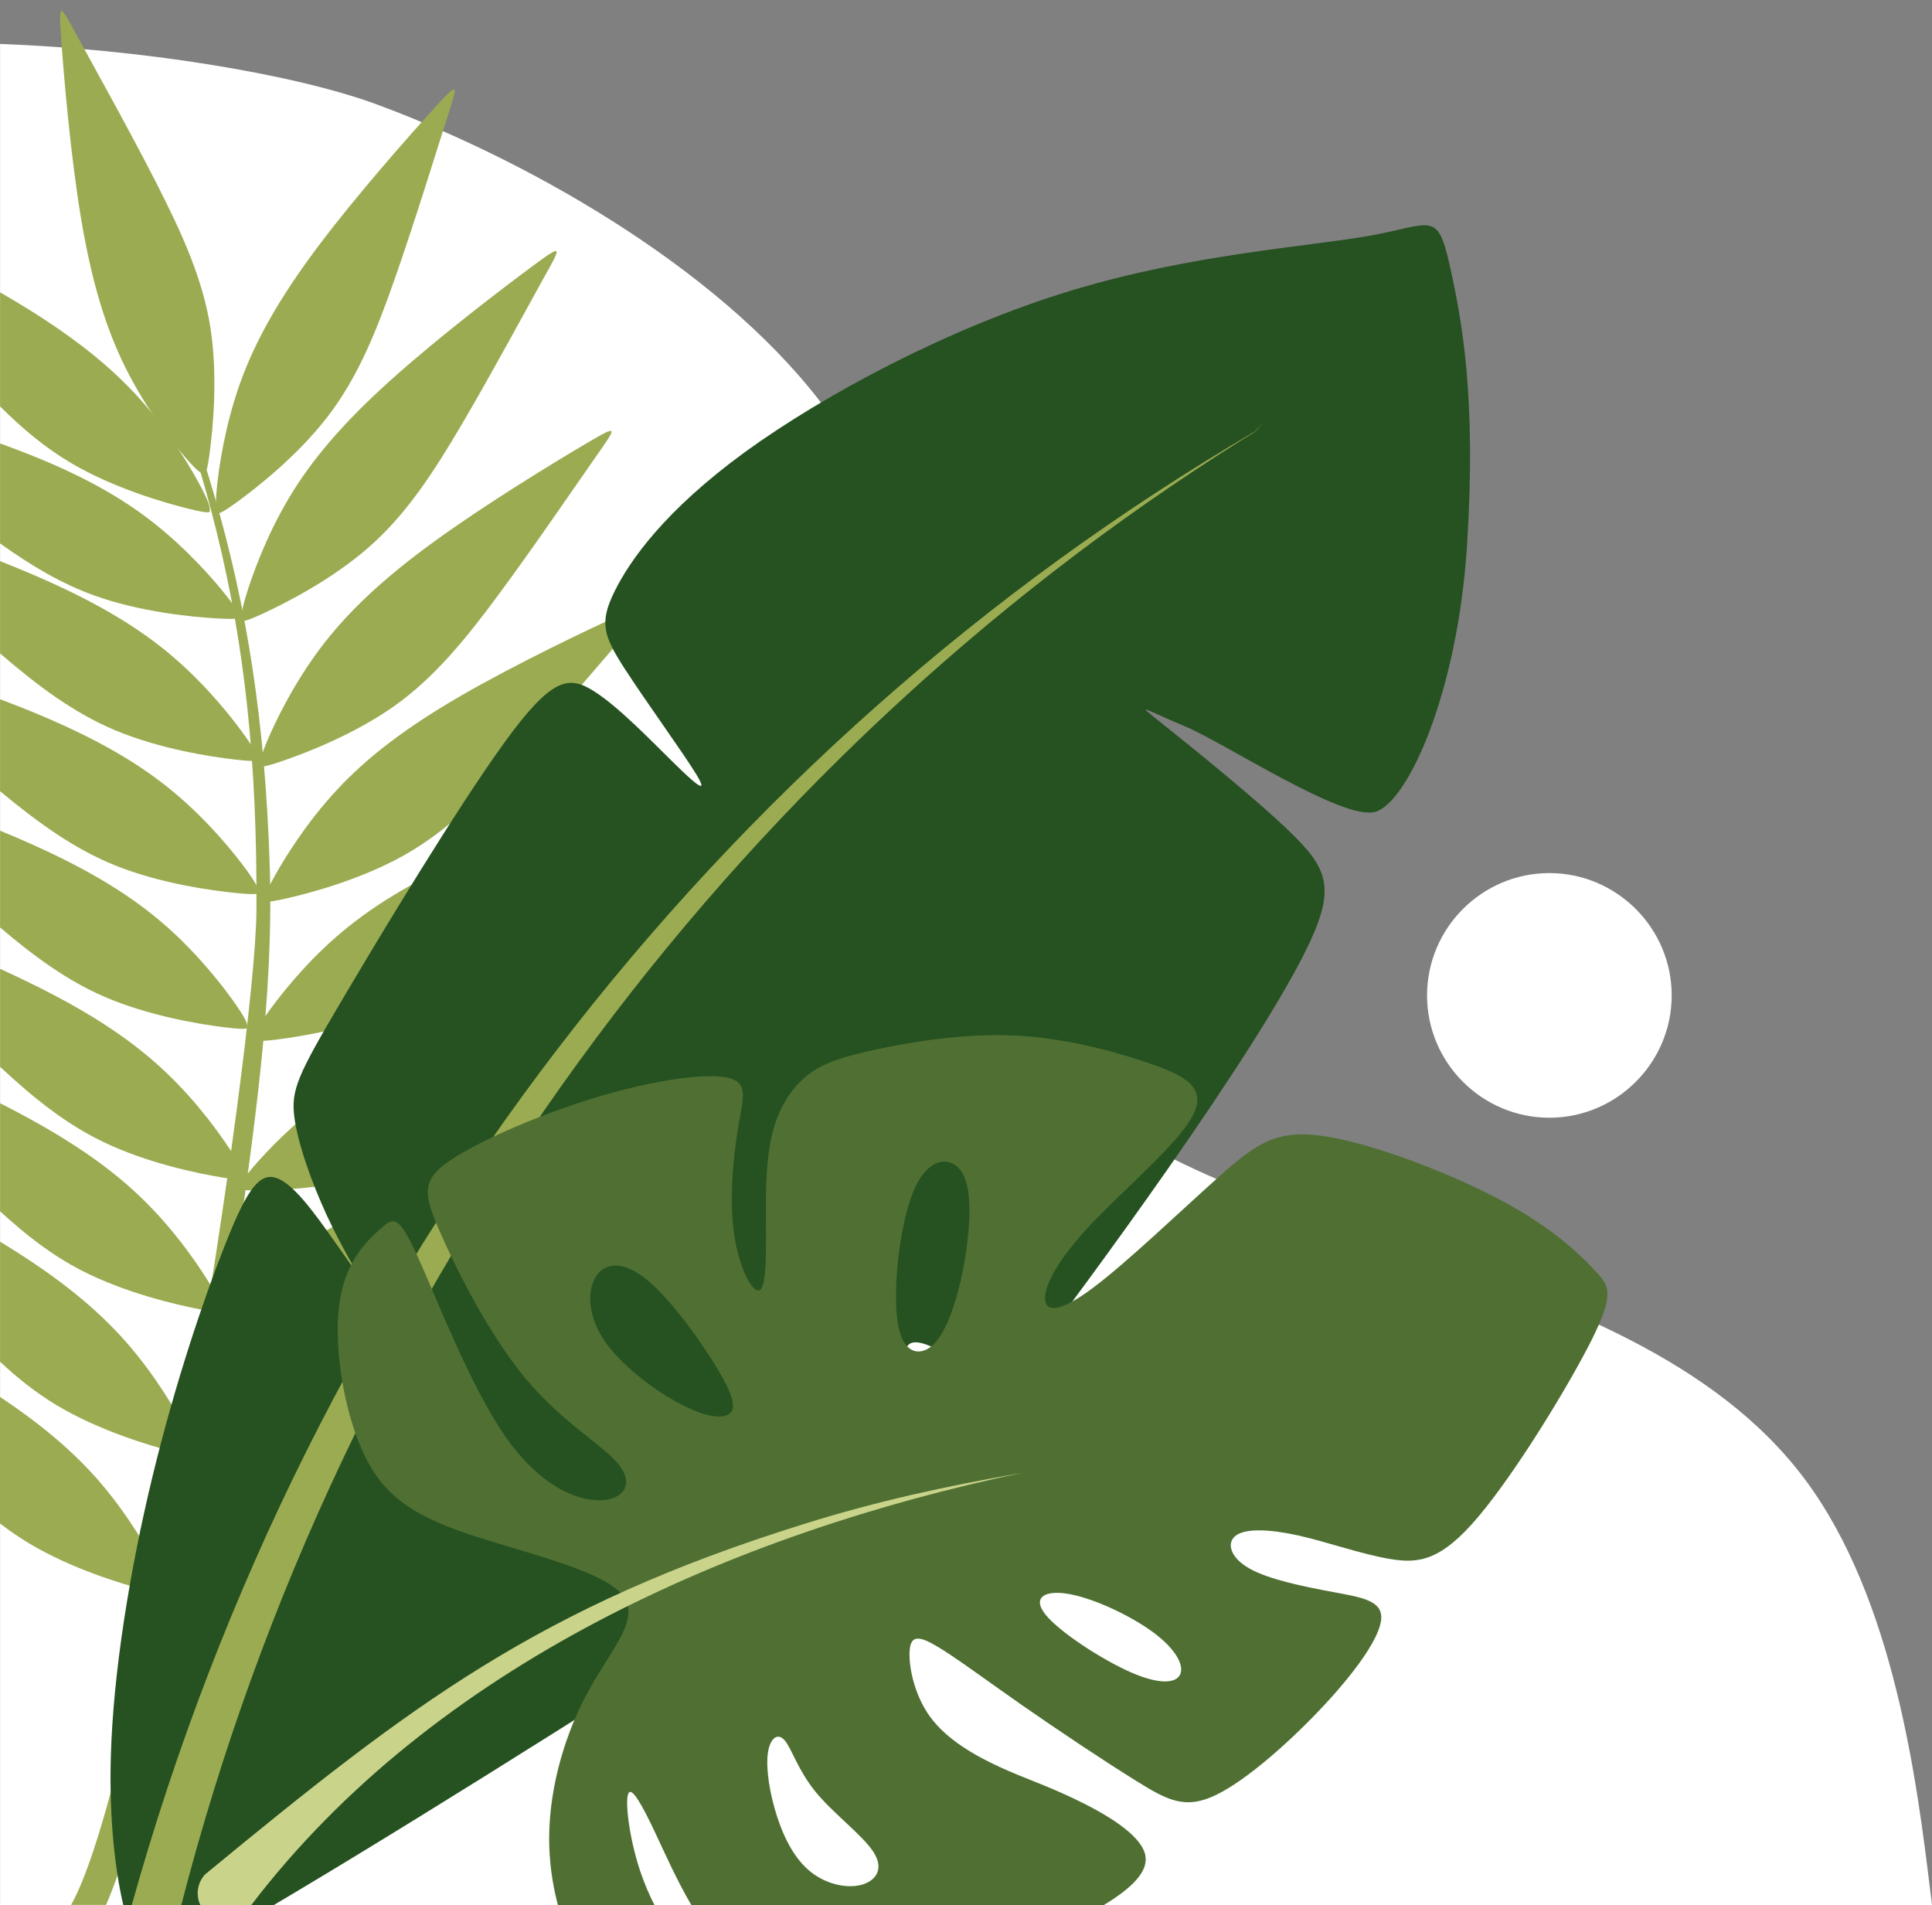
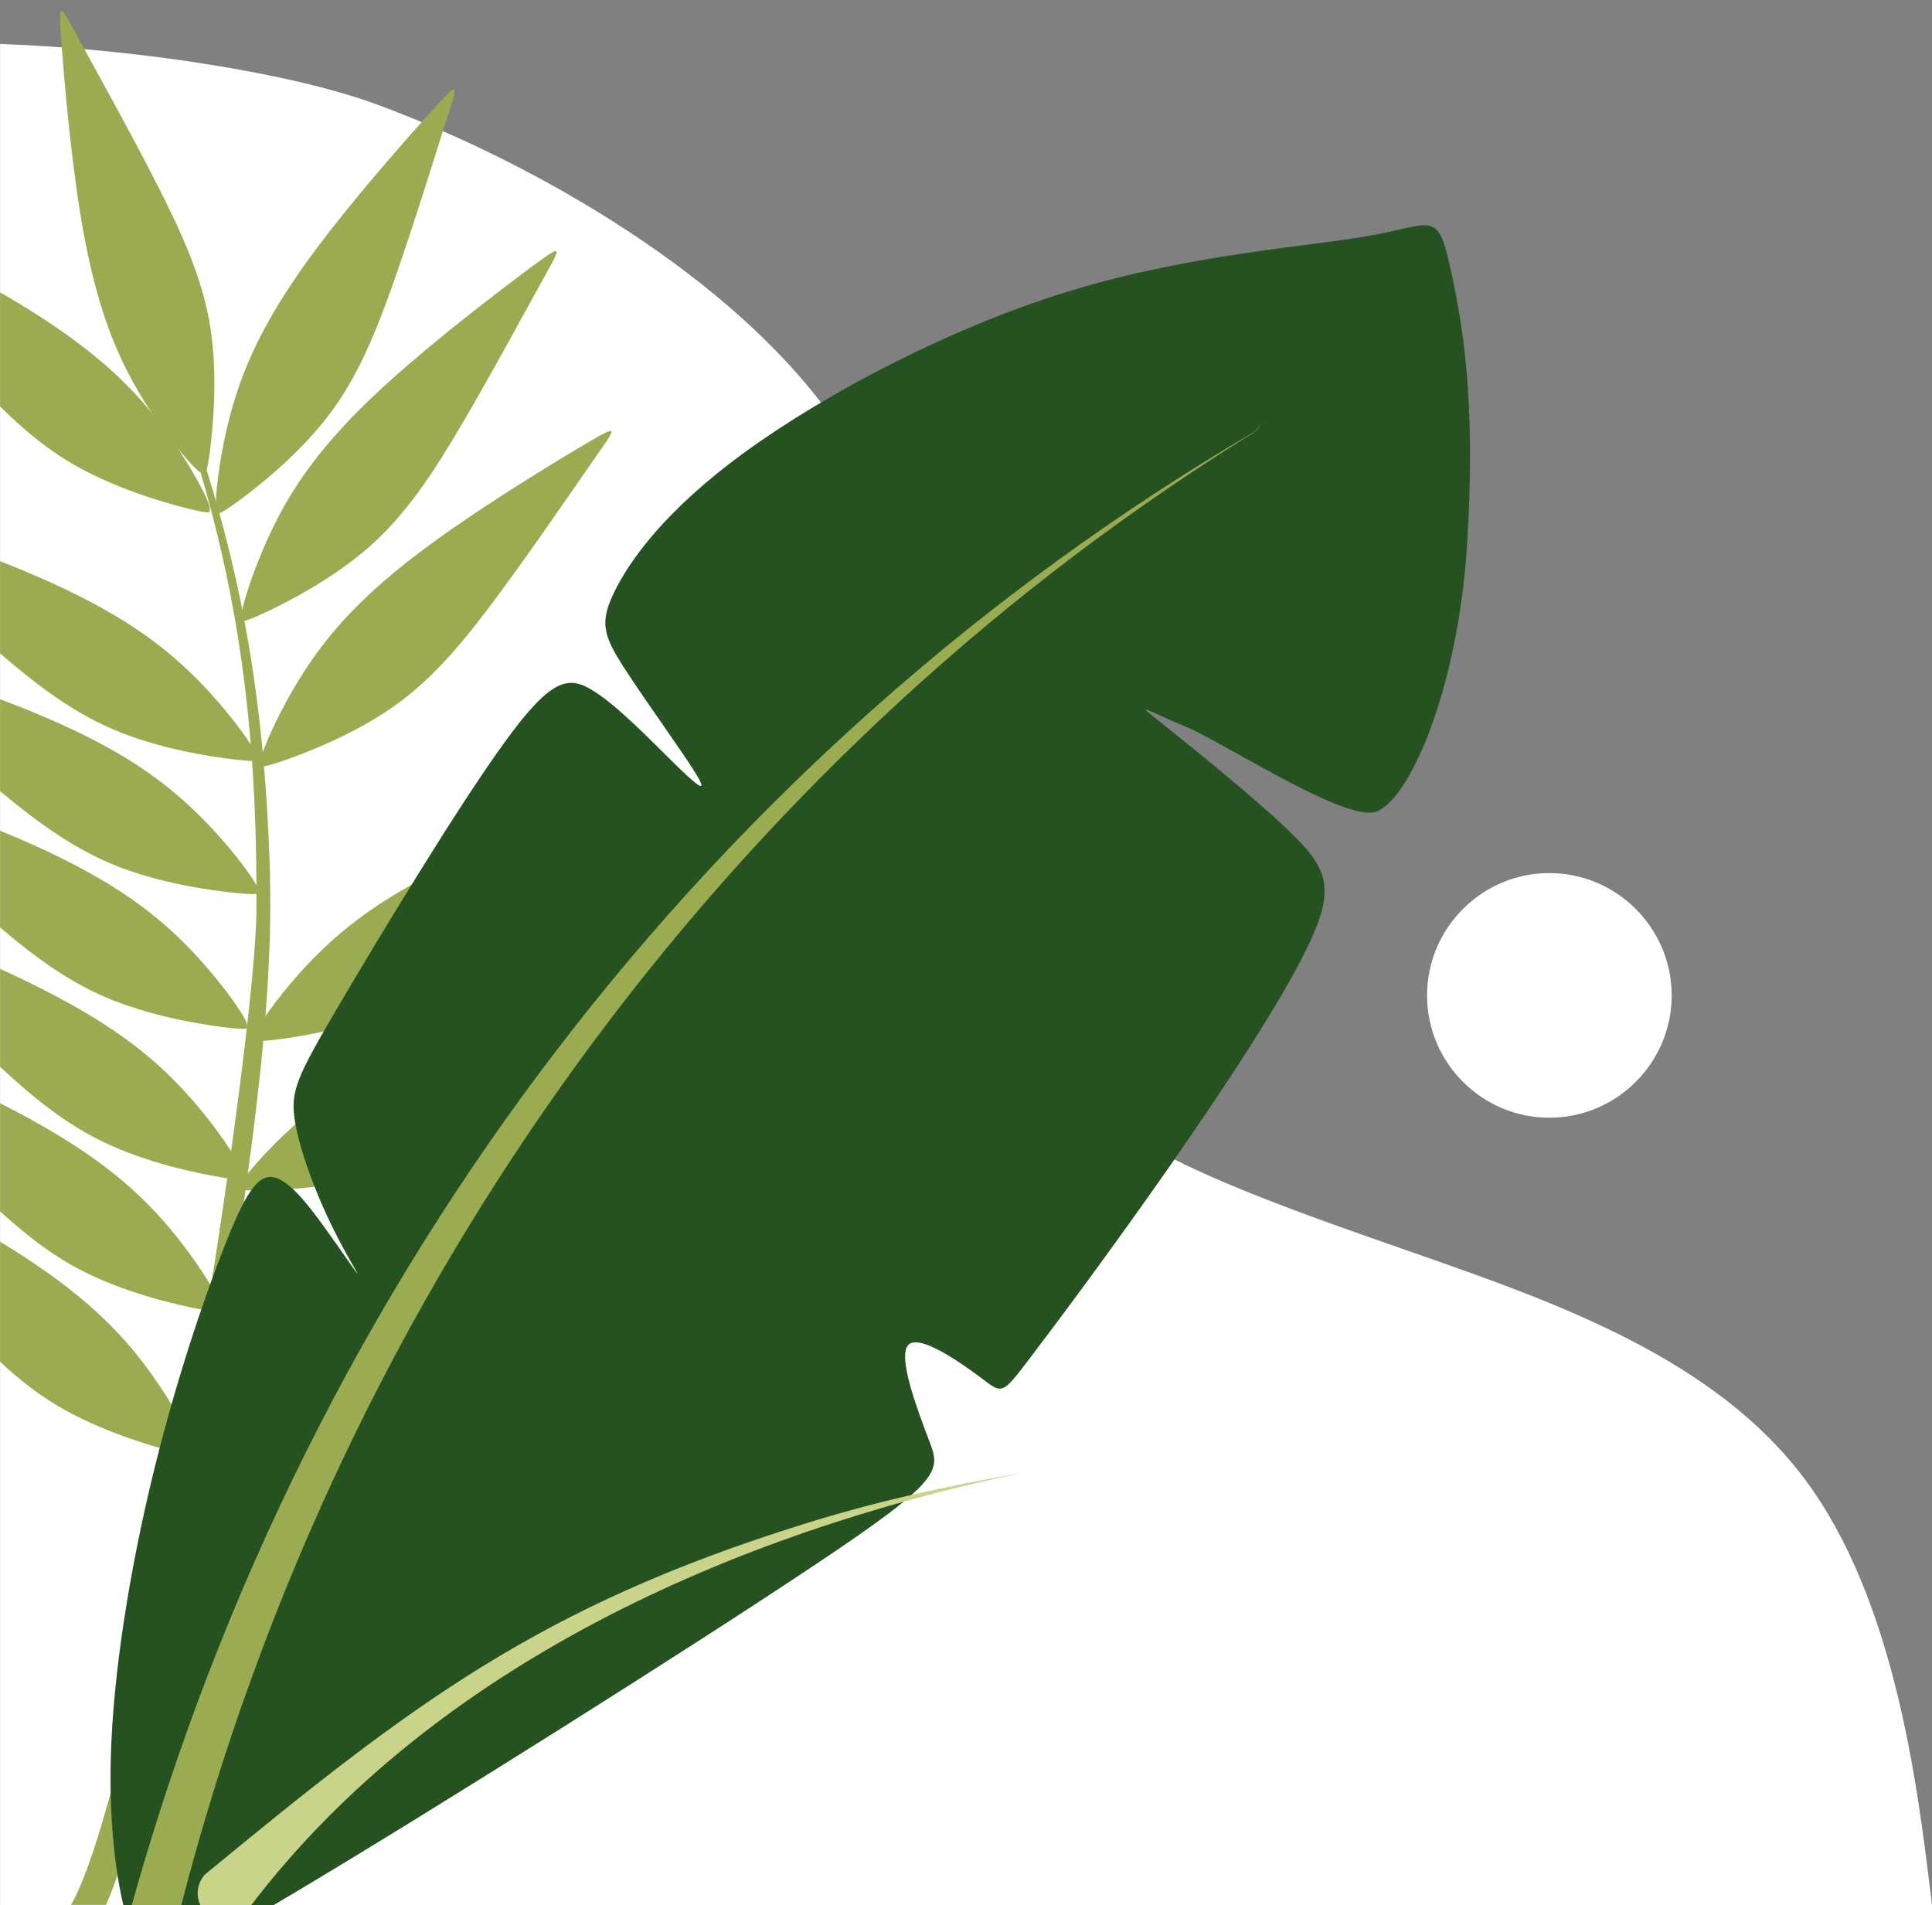
<svg xmlns="http://www.w3.org/2000/svg" baseProfile="tiny" fill="#000000" height="2843.5" preserveAspectRatio="xMidYMid meet" version="1.2" viewBox="77.6 36.4 2883.4 2843.5" width="2883.4" zoomAndPan="magnify">
  <rect x="77.6" y="36.4" width="2883.4" height="2843.5" fill="#808080" stroke="none" />
  <g fill-rule="evenodd">
    <g id="change1_1">
      <path d="M2958.2,2856.5c-19.4-157.3-52.9-432.8-186.7-612.1 c-133.6-179.3-367.7-262.7-575.7-335.4c-208.2-72.8-390.4-134.9-505.8-229.9c-115.4-95-163.9-222.7-192.3-404.9 c-28.4-182.2-36.7-418.9-183.2-621.3c-146.4-202.3-431-370.4-673.6-460.3C515.5,146.1,284.9,109.5,77.7,102v2777.4H2961 C2960.2,2872,2959.3,2864.4,2958.2,2856.5L2958.2,2856.5z" fill="#fefffe" />
    </g>
    <g id="change2_1">
      <path d="M235.8,2879.4c87.9-200.9,168.5-782,192.4-953.1c27.3-195.3,58.3-399.6,52-596.5 C466.3,891.9,369.4,649.6,193.9,257.1l-4-28.8c5.1,41.4-0.3,19.7,20.6,68.9c172.1,405.4,252.7,650.8,249.8,1098.4 c-1.4,207.9-170.7,1296.5-276.6,1483.7H235.8z" fill="#9bab51" />
    </g>
    <g id="change2_2">
      <path d="M431.4,785.6c29.9-21.7,91.2-70,135.6-128c44.5-58,72.1-125.7,101.1-208.9 c29-83.1,59.3-181.7,76.1-234.3c16.9-52.6,20.2-59-17.7-17.4C688.5,238.7,609.2,328.3,551.7,405c-57.5,76.7-93.3,140.4-115.8,203.3 c-22.4,62.8-31.6,124.8-34.7,156.2c-3,31.5,0.1,32.3,0.9,35.2C402.9,802.6,401.5,807.3,431.4,785.6L431.4,785.6z" fill="#9bab51" />
    </g>
    <g id="change2_3">
      <path d="M470.2,952c33.6-15.5,103.2-50.9,158-99.1c55-48.2,95.2-109.3,139.8-185.2 c44.5-75.9,93.5-166.8,120.2-214.9c26.8-48.3,31.3-53.9-14-20.6c-45.3,33.5-140.5,106-211.8,170C590.9,666.2,543.4,721.7,509.2,779 c-34.3,57.3-55.3,116.3-64.5,146.5c-9.1,30.2-6.1,31.7-5.9,34.6C439,963.1,436.6,967.5,470.2,952L470.2,952z" fill="#9bab51" />
    </g>
    <g id="change2_4">
      <path d="M498.6,1172.3c35.1-12,107.9-40,167.4-82.2c59.6-42.3,106-98.8,158.2-169.7 c52.2-70.8,110.3-156.1,141.9-201.3c31.5-45.2,36.7-50.5-11.8-21.9C905.7,725.8,803.6,788,726,844.3 c-77.6,56.2-130.6,106.6-170.7,160c-40,53.4-67.2,109.8-79.4,139c-12.2,29.1-9.4,30.9-9.4,33.8 C466.4,1180.1,463.6,1184.3,498.6,1172.3L498.6,1172.3z" fill="#9bab51" />
    </g>
    <g id="change2_5">
-       <path d="M506,1377c36-8.2,111.3-28.5,175-64.4c63.6-35.9,115.7-87.3,174.9-152.4 c59.3-65,125.9-143.8,162-185.5c36.1-41.6,41.7-46.3-9.5-23c-51.2,23.3-159.3,74.8-242.3,122.7c-83,48-141,92.5-186.3,141.5 c-45.4,48.9-78.2,102.2-93.4,130c-15.2,27.7-12.7,29.8-13,32.8C473.1,1381.5,469.8,1385.3,506,1377L506,1377z" fill="#9bab51" />
-     </g>
+       </g>
    <g id="change2_6">
      <path d="M488.4,1588.1c36.7-4.5,113.7-16.9,180.8-46c67-29,124.1-74.8,189.9-133.4 c65.7-58.5,140.1-130,180.3-167.7s46.3-41.7-7.1-23.8c-53.4,17.8-166.2,57.7-253.7,96.8c-87.6,39-149.9,77.3-200,121.3 c-50.3,43.9-88.4,93.6-106.4,119.6c-17.9,26-15.6,28.4-16.2,31.3C455.2,1589.1,451.7,1592.4,488.4,1588.1L488.4,1588.1z" fill="#9bab51" />
    </g>
    <g id="change2_7">
      <path d="M467.9,1813c37-0.7,114.9-5.1,184.6-26.9c69.7-22,131.1-61.6,202.6-113.1 c71.4-51.4,152.8-114.8,196.8-148.1c43.9-33.4,50.4-36.7-4.6-24.4c-55,12.2-171.4,40.1-262.4,69.9s-157,61.4-211.5,99.9 c-54.5,38.6-97.6,84.1-118.1,108c-20.6,24-18.5,26.6-19.4,29.3C434.9,1810.6,430.9,1813.6,467.9,1813L467.9,1813z" fill="#9bab51" />
    </g>
    <g id="change2_8">
-       <path d="M435.8,2008.4c36.9,3.2,114.8,7,186.4-7.6c71.6-14.6,136.9-47.6,213.2-91.3 c76.5-43.8,164-98.3,211.2-127c47.2-28.6,53.9-31.3-2.1-24.7c-55.9,6.4-174.6,22.2-268.3,42.3c-93.7,20.2-162.5,44.9-220.7,77.5 c-58.2,32.7-105.8,73.4-128.7,95.1c-22.9,21.7-21.2,24.5-22.3,27.3C403.3,2002.7,399,2005.3,435.8,2008.4L435.8,2008.4z" fill="#9bab51" />
-     </g>
+       </g>
    <g id="change2_9">
      <path d="M400.3,2218.8c36.2,6.9,113.4,18.7,186.1,11.7c72.7-7.1,141.1-33.2,221.6-68.8 c80.5-35.7,173.2-80.7,223.1-104.3c49.9-23.6,56.9-25.6,0.6-25c-56.4,0.7-176,4-271.3,14.4c-95.3,10.4-166.3,27.7-227.5,54.2 c-61.3,26.5-112.9,62.1-137.9,81.3c-25.1,19.3-23.6,22.2-25.1,24.7C368.4,2209.6,363.9,2211.8,400.3,2218.8L400.3,2218.8z" fill="#9bab51" />
    </g>
    <g id="change2_10">
      <path d="M372.8,2433.8c35.4,10.8,110.9,30.5,184,31.1c73,0.5,143.6-18.4,227.5-45.4 c83.7-27,180.7-62.3,232.8-80.6c52-18.3,59.2-19.6,3.1-24.7c-56.1-5.2-175.4-14.3-271.3-13.8c-95.9,0.3-168.3,10.2-232,30.2 c-63.7,20-118.7,50-145.6,66.6c-26.9,16.6-25.6,19.6-27.5,22C342.1,2421.4,337.4,2423.1,372.8,2433.8L372.8,2433.8z" fill="#9bab51" />
    </g>
    <g id="change2_11">
      <path d="M390.5,712.4c4.9-36.7,12.4-114.3,1.2-186.5c-11.3-72.2-41.2-138.9-81.3-217.4 c-40-78.3-90.4-168.4-116.8-216.8c-26.3-48.4-28.8-55.3-24.8,0.8c3.9,56.2,14,175.5,29.8,270s37.1,164.5,67,224.1 c29.9,59.7,68.3,109.1,89,132.9c20.6,23.9,23.5,22.3,26.1,23.7C383.1,744.6,385.5,749,390.5,712.4L390.5,712.4z" fill="#9bab51" />
    </g>
    <g id="change2_12">
      <path d="M358.1,795.4c-35.9-8.9-110.9-30.6-173.8-67.6c-38.6-22.7-72.7-51.1-106.6-84.9V472.7 c8.9,5.2,17.6,10.2,26,15.3c82.1,49.5,139.2,95.1,183.6,144.9c44.5,49.8,76.4,103.7,91,131.8c14.6,27.9,12,30,12.3,32.9 C390.8,800.6,393.9,804.4,358.1,795.4L358.1,795.4z" fill="#9bab51" />
    </g>
    <g id="change2_13">
-       <path d="M401.4,959.3c-37-2.1-114.7-9.5-183.4-34.3c-49-17.7-93.6-44.2-140.3-77.6V698.2 c5.6,2.1,11.3,4.1,16.8,6.2c89.8,33.4,154.3,67.6,207.2,108.3c52.9,40.7,94.2,87.9,113.7,112.7c19.6,24.7,17.4,27.3,18.2,30 C434.4,958.3,438.3,961.5,401.4,959.3L401.4,959.3z" fill="#9bab51" />
-     </g>
+       </g>
    <g id="change2_14">
      <path d="M428.8,1170c-36.7-4.1-113.9-16-181.1-44.5c-60-25.5-112.4-64.4-170-113.9V873.8 c20.2,8.1,40.1,16.2,59,24.5c87.8,38.4,150.3,76.2,200.8,119.8c50.6,43.6,89.1,92.9,107.3,118.8c18.1,25.9,15.8,28.2,16.4,31.1 C461.9,1170.8,465.6,1174.3,428.8,1170L428.8,1170z" fill="#9bab51" />
    </g>
    <g id="change2_15">
      <path d="M430.7,1369.2c-36.8-3.6-114.1-14.1-181.8-41.5c-60.3-24.5-113.1-62.3-171.2-110.5 v-137.3c19.4,7.4,38.4,14.8,56.5,22.4c88.4,36.9,151.6,73.7,202.9,116.5c51.2,42.7,90.6,91.4,109.1,117 c18.5,25.6,16.3,27.9,17,30.8C463.9,1369.4,467.5,1372.8,430.7,1369.2L430.7,1369.2z" fill="#9bab51" />
    </g>
    <g id="change2_16">
      <path d="M414.1,1569.7c-36.7-4.4-113.7-16.8-180.8-45.8c-55.1-23.9-103.5-59.1-155.6-103.4 v-144.4c15.9,6.6,31.4,13.1,46.2,19.8c87.5,39,149.7,77.3,200,121.2s88.4,93.6,106.4,119.6c17.9,26,15.6,28.3,16.3,31.2 C447.2,1570.7,450.9,1574.2,414.1,1569.7L414.1,1569.7z" fill="#9bab51" />
    </g>
    <g id="change2_17">
      <path d="M409.5,1793.7c-36.6-6-112.9-21.6-178.7-53.5c-54.9-26.6-102.2-64.3-153.1-111.7 v-146.2c18.4,8.4,36.3,16.9,53.4,25.4c85.9,42.7,146.4,83.5,194.7,129.6c48.4,46,84.4,97.3,101.2,124c16.9,26.7,14.5,29,15,31.9 C442.5,1796.1,445.9,1799.7,409.5,1793.7L409.5,1793.7z" fill="#9bab51" />
    </g>
    <g id="change2_18">
      <path d="M376,1990.4c-36.3-7-112.2-24.6-177.2-58.2c-43.5-22.4-81.9-52.1-121.1-88.1v-161.2 c9.4,4.7,18.6,9.5,27.6,14.3c84.8,45,144.2,87.4,191.3,134.8c47.2,47.3,81.8,99.5,97.9,126.6c16.1,27.1,13.7,29.3,14.1,32.2 C409,1993.6,412.3,1997.3,376,1990.4L376,1990.4z" fill="#9bab51" />
    </g>
    <g id="change2_19">
      <path d="M335.4,2202.7c-35.8-9.3-110.5-31.6-173.2-69.1c-30.2-18.2-57.7-39.8-84.5-65v-179.1 c2,1.2,3.9,2.4,5.9,3.6c81.7,50.1,138.4,96.3,182.4,146.4c44,50.1,75.4,104.4,89.8,132.5c14.4,28.2,11.8,30.1,12.1,33.1 C368.1,2208,371.3,2211.9,335.4,2202.7L335.4,2202.7z" fill="#9bab51" />
    </g>
    <g id="change2_20">
-       <path d="M293.3,2409c-35.8-9.3-110.4-32-173-69.7c-14.8-9-29-18.7-42.7-29.3v-188.8 c63.1,42,109.5,81.8,146.7,124.4c43.9,50.4,75.1,104.8,89.4,132.8c14.3,28.2,11.7,30.1,12,33.1S329.1,2418.3,293.3,2409L293.3,2409 z" fill="#9bab51" />
-     </g>
+       </g>
    <g id="change3_1">
      <path d="M521.8,2858.3c202.5-120.6,585.6-361.8,774.9-488.4c189.2-126.5,184.7-138.5,167.4-184 c-17.3-45.4-47.2-124.6-31.1-142.1c16.1-17.7,78.4,26.2,109.3,49.3c30.8,23.2,30.1,25.9,70.8-27.7 c40.8-53.6,122.8-163.4,208.2-285.6c85.2-122.1,173.7-256.5,211.5-338.1c37.8-81.7,25.1-110.4-30-163.8 c-55.1-53.2-152.5-131-192.9-163.3c-40.4-32.3-23.8-19.1,35.4,5.4s236.3,141.6,284.6,128.1c48.3-13.5,123.1-176.8,137.2-398.3 c14-221.4-7.6-335-25.9-417.5c-18.4-82.6-27-60.6-118.8-44.2c-91.8,16.4-266.7,27.3-447.3,82.3c-180.6,55-366.6,154.2-485.9,240.8 C1070.3,798,1018.1,872,995,918.6c-23.1,46.7-17.1,66.1,14.5,115.1c31.6,49,88.8,127.7,107.6,158.9s-0.7,15.1-34.6-18.3 c-33.9-33.2-82.3-83.8-119.5-107c-37-23.2-62.8-19.1-132.6,77.3c-69.9,96.4-183.9,285-246.1,390.6c-62.2,105.6-72.6,128-67.4,168.4 c5.3,40.3,26.2,98.3,48.2,146.1c22.1,47.6,45.1,84.8,46,87.4c0.8,2.6-20.7-29.2-46.1-64.7c-25.5-35.5-55-74.5-79-79.1 c-24.2-4.6-42.8,25.3-73.5,103.3c-30.8,78-73.6,204-107.4,343.8c-33.8,139.6-58.7,292.8-62.1,418.3c-2.5,90.9,6.1,167.1,18.6,220.8 h224.6C497.4,2872.8,509.3,2865.8,521.8,2858.3L521.8,2858.3z" fill="#265121" />
    </g>
    <g id="change2_21">
      <path d="M274.3,2879.4c263.9-945.5,871.9-1728.1,1675.5-2198.7l12.9-12.5 c-17,17.5-7.4,9.5-31.4,24.6C1164,1174.3,586,1958.1,348.2,2879.4H274.3z" fill="#9bab51" />
    </g>
    <g id="change4_1">
-       <path d="M2456.1,1930.5c-23.5-24.3-61.6-61.8-137.8-102.5c-76.1-40.7-190.3-84.5-262.6-95.7 c-72.2-11.3-102.5,10-158.5,59.9c-55.9,49.8-137.4,128.1-188.4,166.2c-50.9,38.1-71.3,36-71.6,15.9c-0.3-20.2,19.3-58.5,69.2-111.3 c50-52.8,130.3-120.2,151.9-162.7c21.5-42.6-15.6-60.4-69.8-78.5c-54.3-18.3-125.6-36.9-199.1-40.1c-73.5-3.1-149,9.2-201.7,20.4 c-52.8,11.2-82.7,20.9-106,39.8c-23.3,18.7-40.3,46.5-49.7,79.4c-9.4,32.9-11.4,71-11.3,120c0,49.1,2,109-7.9,119.3 c-9.9,10.4-31.7-29.1-39.4-81.3c-7.8-52.2-1.5-117.3,6-161.2c7.5-44,16-67-16.9-73.6c-32.9-6.6-107.3,3.5-190.7,28.3 c-83.5,24.7-175.8,64.5-220.7,94.3c-44.9,29.9-42.2,50-16.7,108.2c25.5,58.2,74.1,154.7,128.5,219.5c54.4,65,114.8,98.4,137.9,127 c23,28.5,8.9,52.1-26.1,53.5c-34.8,1.3-90.4-19.7-143.2-95.6c-52.7-75.8-102.5-206.6-131.1-269.2c-28.5-62.7-35.9-57.4-55.7-39.6 c-19.9,17.8-52.2,48.2-60.7,111.6c-8.6,63.5,6.6,160,36.1,222.8c29.4,62.9,73.3,92,152.8,119.3c79.7,27.3,195.2,52.7,230.1,88.3 c34.8,35.7-10.9,81.5-45.9,144.7c-35.1,63.1-59.3,143.5-59.9,219.8c-0.3,35.5,4.6,70.2,13.1,102.5h144.2 c-8.3-16.3-15.4-33.2-21.4-50.8c-16.2-48.5-22.9-103.3-17.9-115.6c4.8-12.4,21,17.5,39.7,56.9c15.2,32.2,32,70.6,54.7,109.5h614.7 c42.3-25.6,67.5-50.1,62.6-74.8c-6.4-31.5-62.4-63.4-106-84.2s-74.8-30.6-111.3-47.4c-36.6-16.8-78.5-40.6-103.5-74.4 c-24.8-33.8-32.7-77.6-30.9-99.7s13.1-22.3,40.3-6.3c27.1,15.9,70.2,48.1,126,87.1c56,39,124.8,84.9,172.3,114.3 c47.5,29.6,73.7,42.8,119.6,20.2c46-22.5,111.7-81,161.2-134.3c49.6-53.5,83.1-102,84.4-128.7c1.4-26.7-29.6-31.5-71.6-39.3 c-42.2-7.8-95.6-18.5-125-35.1c-29.4-16.6-34.8-38.9-20-49.5c14.8-10.6,49.8-9.4,93.2,0.2c43.2,9.8,94.7,28.1,137,35.1 c42.4,7,75.7,2.9,131.5-63.4c55.9-66.2,134.3-194.6,169.3-264.3C2488.1,1965.4,2479.5,1954.6,2456.1,1930.5L2456.1,1930.5z M1415.9,1998.1c-4.6-50.4,5.8-141.9,26.9-188.3c21-46.5,52.9-47.8,68.5-26.7c15.6,21.3,15,65,10.1,106 c-4.8,41.1-13.8,79.4-24.8,108.5c-10.9,29.1-23.9,49.1-40.3,54.4C1440.2,2057.4,1420.5,2048.3,1415.9,1998.1L1415.9,1998.1z M1223.5,2653.4c-3,23,2.8,59.9,13.7,93.6c10.9,33.8,27,64.3,50.1,82.8c23.1,18.6,53.5,25.2,75.2,19.7c21.7-5.5,35-23.1,19.3-48.2 c-15.5-25.1-59.9-57.7-86.7-90.4c-26.8-32.7-36-65.4-46.5-77.3C1238.2,2621.6,1226.5,2630.5,1223.5,2653.4L1223.5,2653.4z M1675.1,2415.7c37.4,7.1,91.2,32.7,124.3,57.3c33.1,24.7,45.4,48.5,39.7,62c-5.9,13.3-29.8,16.3-73.3-2.6 c-43.5-19.1-106.6-60.1-127.8-86.3C1617,2419.8,1637.8,2408.5,1675.1,2415.7L1675.1,2415.7z M1090.1,2130.2 c-37-20-85.6-56.2-110.4-92.9c-24.8-36.8-26-74.2-13.1-95.2c13-21,39.8-25.9,76.6,4.3c36.7,30.2,83.3,95.5,107.3,136.5 c24.2,41.2,25.6,58.2,13.8,64.7C1152.3,2154.1,1127,2150.2,1090.1,2130.2L1090.1,2130.2z" fill="#4f7032" />
-     </g>
+       </g>
    <g id="change5_1">
      <path d="M383.5,2833.9c309.9-255.4,499-399.6,892.3-522.6c113.3-35.4,210.8-56.2,327.2-76.9 c-430.5,90.5-876.8,286.8-1150.3,645h-76.2C369.6,2864.6,371.9,2846.7,383.5,2833.9L383.5,2833.9z" fill="#c9d38a" />
    </g>
    <g id="change1_2">
      <path d="M2389.9,1704.5c100.5,0,182.6-82,182.6-182.5c0-100.6-82.1-182.6-182.6-182.6 c-100.5,0-182.5,82-182.5,182.6C2207.4,1622.5,2289.4,1704.5,2389.9,1704.5L2389.9,1704.5z" fill="#fefffe" />
    </g>
  </g>
</svg>